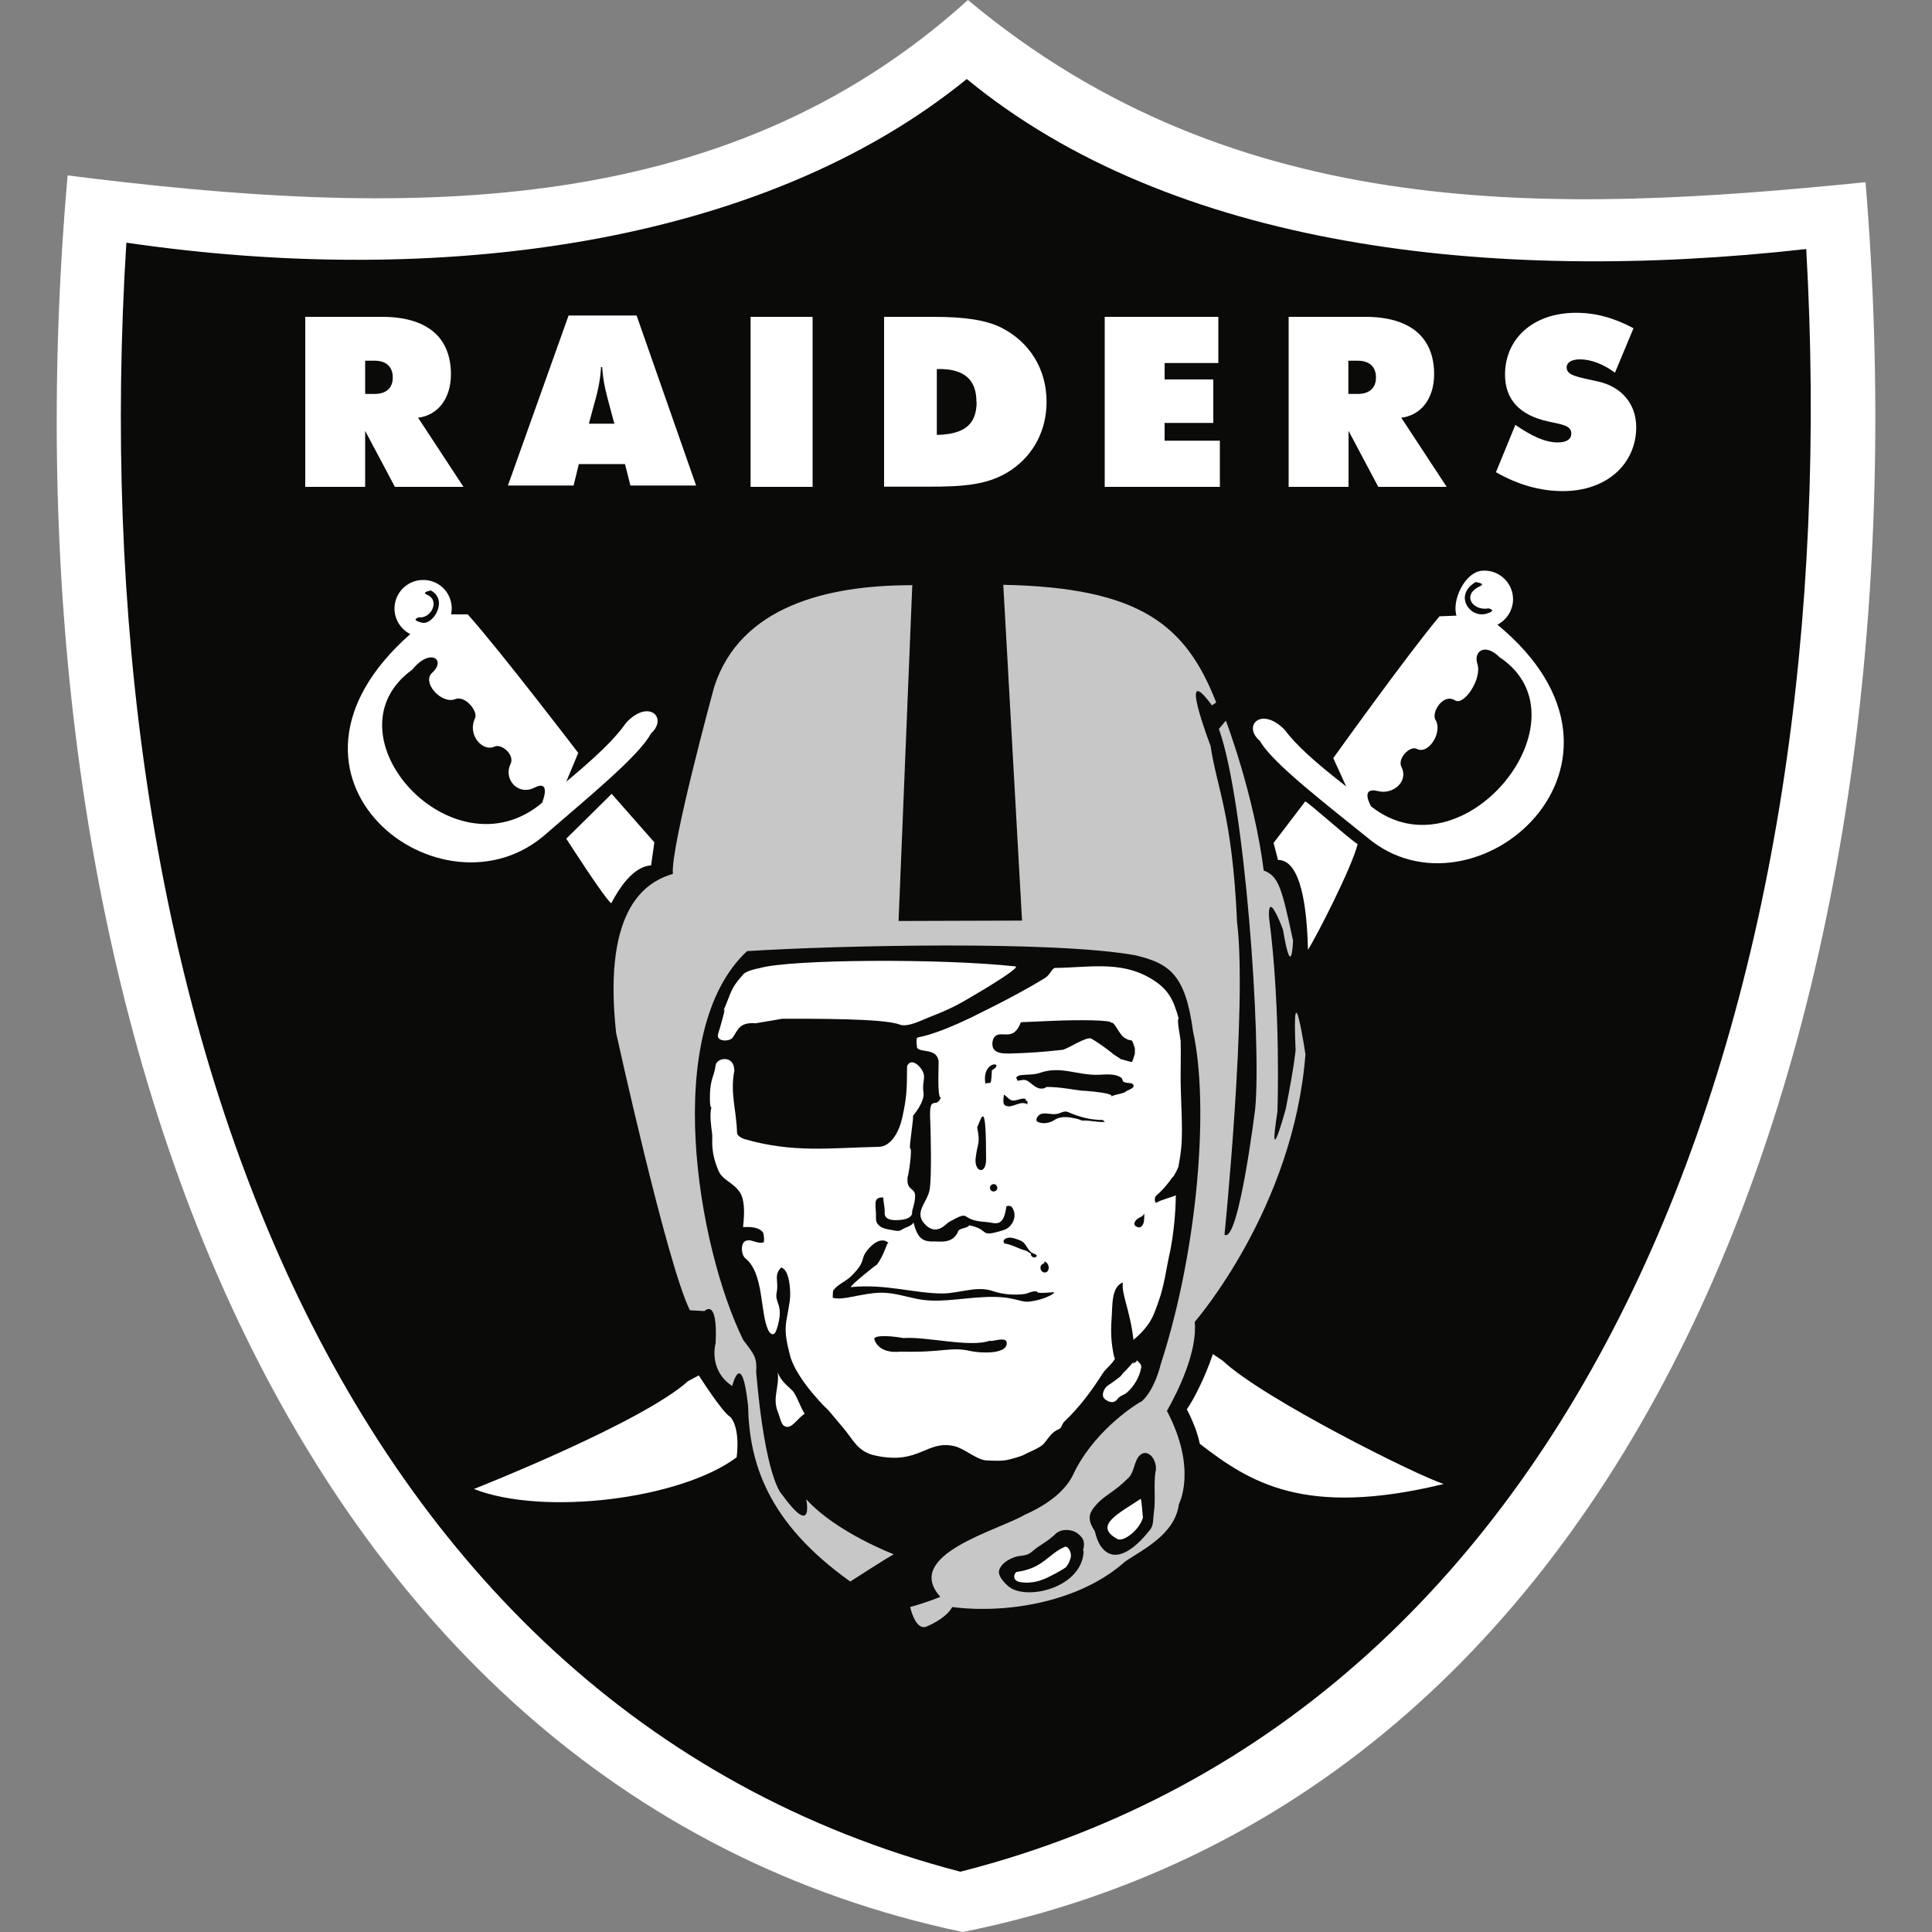
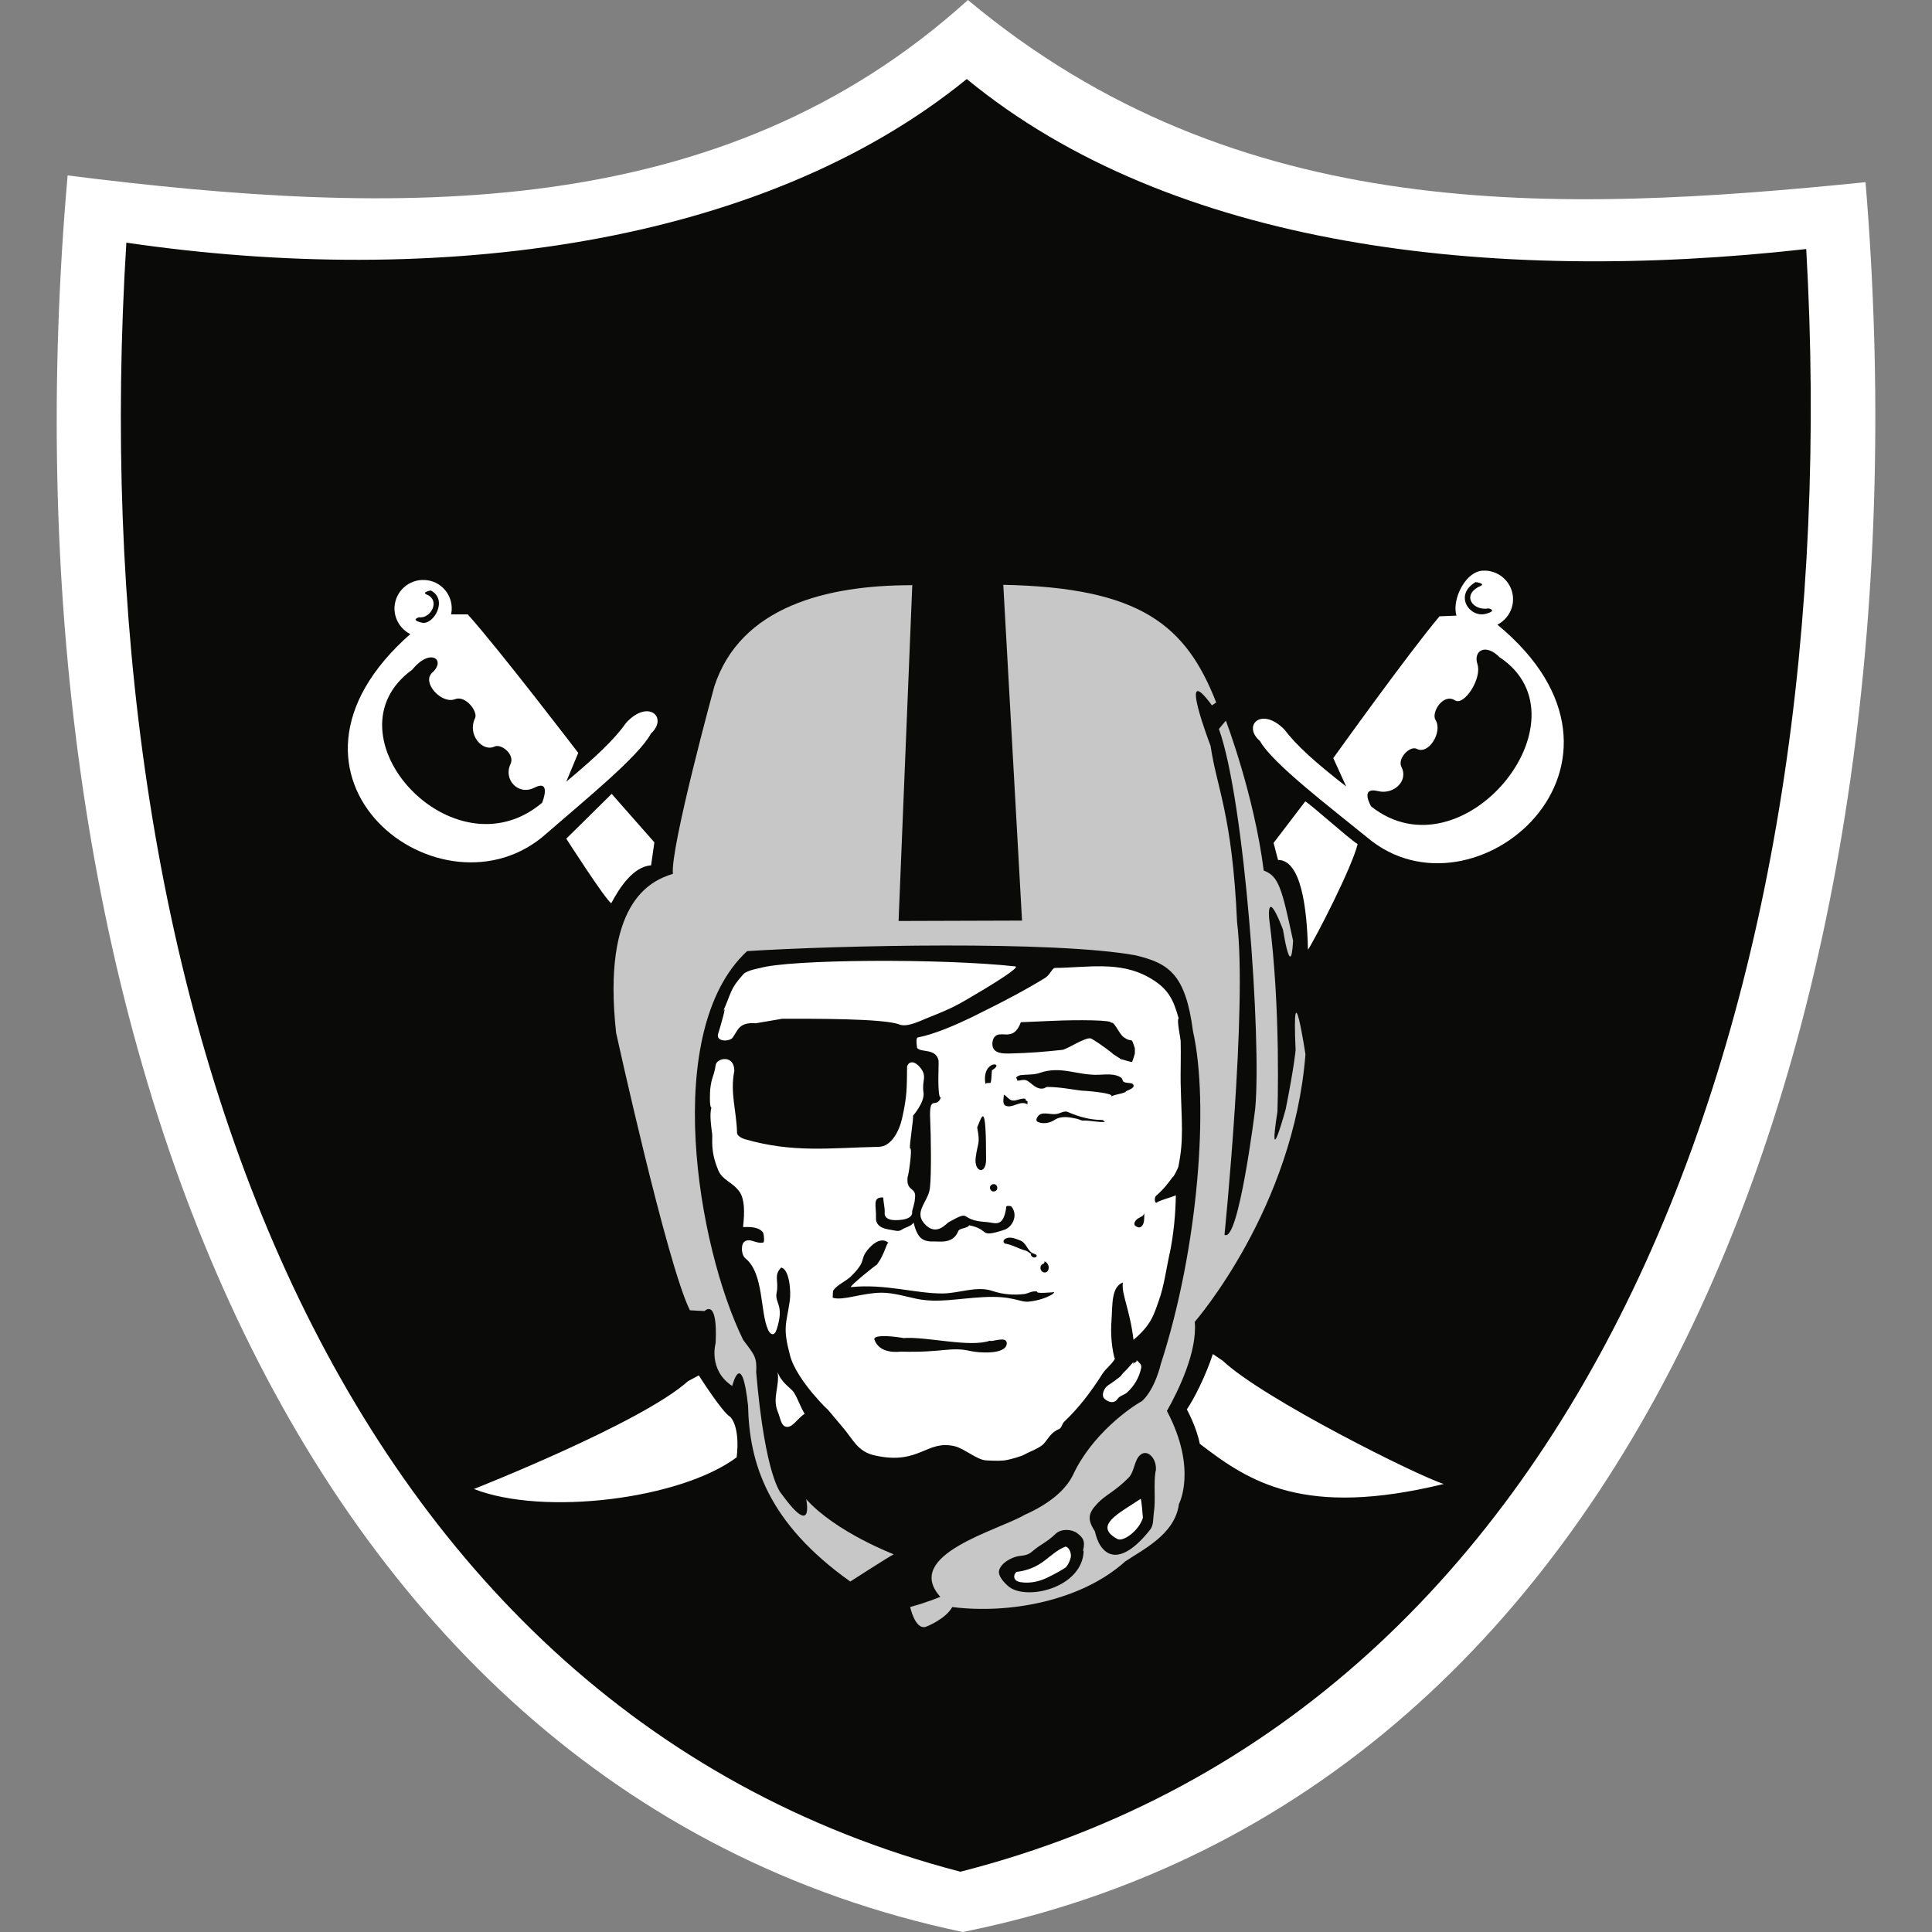
<svg xmlns="http://www.w3.org/2000/svg" id="Layer_30" data-name="Layer 30" viewBox="0 0 100 100">
  <rect x="0" y="0" width="100" height="100" fill="#808080" stroke="none" />
  <defs>
    <style>
      .cls-1 {
        fill: #231f20;
      }

      .cls-2 {
        fill: #0a0a09;
      }

      .cls-3 {
        fill: #fff;
      }

      .cls-4 {
        fill: #c8c7c7;
      }
    </style>
  </defs>
  <path class="cls-1" d="M51.41,65s0,.07.02.09c.02.02.06.01.09,0-.04,0,0-.04-.02-.06-.02-.04-.06-.01-.09-.02" />
  <path class="cls-3" d="M50.1,0C37.32,11.58,20.63,11.24,3.5,9.08-.2,51.06,14.18,92.5,49.83,100c35.99-7.21,50.2-48.57,46.73-90.57-15.95,1.61-32.48,2.26-46.46-9.43M50.1,0C37.32,11.58,20.63,11.24,3.5,9.08-.2,51.06,14.18,92.5,49.83,100c35.99-7.21,50.2-48.57,46.73-90.57-15.95,1.61-32.48,2.26-46.46-9.43" />
  <path class="cls-2" d="M50.04,4.09C39.39,12.76,22.59,14.91,6.54,12.56c-2.39,38.28,10.09,75.69,43.17,84.32,33.13-8.45,45.96-45.69,43.78-83.99-16.37,1.84-32.85-.08-43.45-8.8" />
  <path class="cls-3" d="M62.78,70.08c-.39,1.18-.99,2.35-1.35,2.87,0,0,.5.9.67,1.78,2.57,1.98,5.41,3.84,12.63,2.08-1.29-.39-9.35-4.41-11.43-6.37l-.53-.36M36.17,71.19s1.21,1.91,1.63,2.15c0,0,.52.46.33,2.09-2.9,2.17-10,3.05-13.6,1.64,0,0,8.68-3.42,11.08-5.58l.56-.3M58.66,70.5c-.17.18-.31.37-.5.54-.07.06-.12.17-.2.23-.2.15-.38.29-.6.43-.22.14-.38.53-.19.7.16.15.48.3.68,0,.11-.16.35-.2.48-.32.37-.33.64-.78.74-1.29.03-.18-.12-.27-.24-.39.03.14-.16.1-.17.21v-.11M40.25,71.02c.21.58.69.82.84,1.05.23.37.34.76.56,1.11-.38.22-.67.83-1.04.64-.19-.09-.24-.49-.36-.77-.28-.71.11-1.3,0-2.03" />
  <path class="cls-4" d="M47.17,30.29c-4.35,0-8.85,1.09-10.2,5.25,0,0-2.29,8.38-2.14,9.69-1.22.37-3.67,1.55-2.94,8.23,0,0,2.64,12.01,3.82,14.36l.76.04s.69-.73.57,1.66c0,0-.4,1.39.86,2.22,0,0,.49-2.01.82,1.02.06,2.94.99,6.04,5.29,9.1,0,0,2.03-1.31,2.25-1.41,0,0-2.99-1.14-4.53-2.85,0,0,.43,2.09-1.29-.29,0,0-.83-.81-1.3-6.28.04-.76-.06-.87-.67-1.67-2.38-4.84-4.26-16,.2-20.13,4.7-.3,15.91-.55,20.12.22,1.72.42,2.57.97,2.96,3.93.84,3.75.28,11.23-1.67,17.23,0,0-.29,1.29-.97,1.91-.56.3-2.6,1.71-3.58,3.84-.37.74-1.17,1.46-2.5,2.05-1.35.8-6.32,2.06-4.36,4.24,0,0-.56.25-1.56.53,0,0,.26,1.21.82,1.02,0,0,1-.38,1.36-1.02,2.92.37,6.66-.3,8.95-2.36.9-.61,2.58-1.4,2.78-2.97,0,0,.97-1.8-.62-4.82.6-1.06,1.58-3.08,1.44-4.61.06-.08,5.11-5.88,5.73-13.85,0,0-.71-4.69-.51-.22,0,0-.06.78-.51,3.05,0,0-.95,3.47-.43.14,0,0,.19-5.29-.43-10.01,0,0-.16-1.76.8.8.13.47-.14-.58-.14-.58,0,0,.46,3.23.58.94-.58-2.68-.73-3.34-1.52-3.63-.5-3.94-1.96-7.76-1.96-7.76l-.36.43c1.34,3.72,2.21,16.1,1.88,19.65,0,0-.86,7-1.59,6.53,0,0,1.19-11.81.65-16.19-.25-5.57-1.05-6.92-1.37-9.11,0,0-1.76-4.59.07-2.1l.22-.15c-1.56-4-3.92-5.95-11.02-6.09l.97,17.38-6.39.02.71-17.4" />
  <path class="cls-3" d="M39.08,52.97s1.43-.24,1.4-.24c1.57,0,5.28-.02,6.08.3.41.16,1.13-.22,1.49-.36,1.34-.53,1.5-.64,2.91-1.48.23-.14,1.89-1.14,1.59-1.17-3.84-.42-11.69-.37-13.23.09,0,0-.65.11-.84.31-.73.82-.58.88-1.09,2.01.33-.74-.17.93-.22,1.08-.13.43.6.41.75.2.27-.37.32-.8,1.16-.75M60.54,64.87c-.18.83-.28,1.68-.57,2.48-.26.73-.39,1.23-1.3,2-.19-1.59-.64-2.38-.55-2.97-.61.24-.53,1.15-.59,1.98-.1,1.33.26,2.3.17,1.91.04.18-.46.55-.64.84-.57.9-1.2,1.74-1.97,2.47-.12.11-.14.33-.26.38-.43.18-.54.46-.79.75-.2.24-.74.42-1.02.58-.18.1-.71.24-.86.27-.32.07-.62.05-1.11.03-.47-.02-1.12-.6-1.62-.73-1.48-.36-1.82.98-4.12.48-.95-.2-1.14-.84-1.73-1.51-.12-.13-.68-.82-.77-.91.24.26-1.58-1.45-1.92-2.77-.39-1.47-.19-1.59-.01-2.83.07-.47-.02-1.64-.45-1.71-.4.41-.11.7-.23,1.29-.12.58.42.61,0,1.91-.12.37-.32.28-.44.03-.43-.93-.21-2.93-1.18-3.71-.22-.18-.24-.72-.05-.86.3-.22.59.13.98.04.07-.01.03-.48-.03-.54-.32-.37-1.03-.22-1.02-.27.09-.76.08-1.44-.18-1.81-.36-.51-.87-.59-1.09-1.09-.45-1.05-.29-1.65-.33-1.92-.05-.37-.14-.97-.04-1.36-.11.02-.07-.87-.06-.93.07-.66.18-.62.28-1.24.02-.38.96-.6.97.27-.23,1.15.11,2.05.14,3.22,0,.14.23.27.39.32,2.53.73,4.43.45,6.94.4.67-.01,1.08-.85,1.22-1.51.24-1.09.24-1.46.25-2.66.13-.32.42-.23.65.03.43.5.1.68.2,1.32.08.5-.55,1.22-.55,1.22.07,0-.22,1.68-.14,1.68.13,0-.1,1.5-.13,1.46-.1.81.46.51.38,1.11-.01.27-.15.65-.15.7.08.55-1.14.43-.95.44-.27-.01-.48-.13-.47-.35.02-.31-.07-.54-.07-.82-.6-.03-.35.45-.38,1.07-.01.27.16.5.62.58.49.08.54.14.76-.01.12-.08.5-.17.56-.35.23.88.49,1.01,1.15.99.28,0,.92.1,1.17-.54.06-.16.5-.14.56-.3,1.13.22.44.68,1.81.24.41-.13.75-.73.39-1.2-.04-.06-.26-.05-.27-.02-.15,1.18-.61.83-1.06.81-1.46-.09-.67-.69-1.91,0-.15.08-.58.68-1.15.21-.78-.7.06-1.19.16-1.95.09-.69.05-2.85.02-3.48-.08-1.48.3-.58.55-1.22-.21.05-.1-1.82-.12-1.91-.13-.66-.91-.4-1.11-.66,0,0-.09-.52.03-.54.88-.17,1.99-.66,2.8-1.05,1.85-.91,2.89-1.48,3.79-2.03.27-.17.37-.52.52-.52,1.69-.02,3.32-.36,4.82.47,1.05.58,1.3,1.16,1.58,2.15-.12.02.1,1.06.1,1.15.02.65-.01,1.85,0,2.18.05,2.16.17,2.9-.12,4.35,0,.01-.23.53-.3.53-.18.26-.48.65-.85.96-.11.1-.07.41.02.36.23-.15.67-.24,1-.38-.01.92-.11,2.01-.32,3.03" />
  <path class="cls-2" d="M57.59,54.53s-.58-.47-1.1-.77c-.24-.14-1.25.55-1.5.58-1.04.11-1.64.16-2.74.19-.27,0-.66.01-.82-.24-.1-.15-.08-.45.03-.6.33-.43.98.3,1.38-.78,0,0,1.24-.05,1.62-.07,1.3-.06,3.21-.05,3.04.11.16-.14.41.56.67.74.49.34.35-.11.57.57v.27c-.02.07-.11.39-.15.43-.04.03-.52-.14-.59-.14.04,0-.46-.3-.42-.29M51.34,55.4c.76-.44-.57-.57-.33.73-.02-.12.25-.04.27-.1.03-.09.05-.42.06-.63M50.58,58.36c.17.88.02.76-.08,1.57-.09.74.54.91.54.08,0-3.1-.21-2.24-.46-1.66M59.23,62.8c-.07.17-.19.18-.33.27-.11.07-.23.23-.17.34.03.06.16.12.24.12.09,0,.18-.11.21-.2.06-.16.04-.36.05-.54M51.42,61.67c.11,0,.2-.07.2-.18,0-.11-.08-.2-.18-.2-.11,0-.2.08-.2.18,0,.11.08.2.18.2M58.28,56.51c-.28.14-.53.11-.79.26.42-.23-2.26-.38-1.25-.29-.72-.07-1.31-.22-2.06-.22l-.14.07c-.37.09-.57-.2-.85-.38-.2-.12-.37,0-.55-.02.04-.07-.06-.12-.04-.16.05-.07.17-.11.22-.12.32-.04.7-.01,1.01-.12,1.09-.38,1.93.14,3.04.1.35-.01.83-.08,1.16.15.07.05.07.16.11.2.15.11.41.04.49.13.17.18-.17.29-.37.38M57.22,58.08c-.07-.01-.1-.11-.16-.11-.63,0-1.2-.16-1.78-.41-.2-.09-.39.07-.6.1-.27.04-.56-.08-.8,0-.17.06-.32.32-.18.4.22.12.59.1.88-.09.34-.23.77-.15,1.17-.06.11.02.21.1.32.09.39-.01.76.1,1.14.07M53.19,57.05c.01-.09-.15-.06-.1-.17-.26-.08-.51.16-.76.06-.14-.06-.23-.21-.37-.28-.01.21-.09.49.09.57.36.16.75-.3,1.13-.07,0-.04,0-.07,0-.11" />
  <path class="cls-3" d="M31.67,41.08l-2.36,2.33s2.06,3.21,2.33,3.34c.42-.8,1.14-1.9,2.06-1.96l.17-1.19-2.21-2.51M22.96,31.8h1.25c1.65,1.84,5.72,7.17,5.72,7.17l-.62,1.49c1.59-1.33,2.51-2.21,3.1-3.05,1.15-1.25,2.19-.27,1.28.56-.61,1.17-3.51,3.52-5.39,5.16-5.37,4.84-15.53-2.89-7.03-10.34l1.69-1" />
  <path class="cls-2" d="M21.34,34.66c.93-1.15,1.77-.51,1.03.16-.56.51.49,1.64,1.18,1.37.55-.22,1.2.65,1.04.98-.42.86.39,1.77,1.01,1.47.34-.16,1.07.41.82.92-.37.77.39,1.64,1.24,1.21.91-.46.4.78.4.78-4.62,3.9-11.36-3.54-6.72-6.89" />
  <path class="cls-3" d="M21.82,32.97c.82.04,1.51-.58,1.56-1.4.04-.82-.58-1.51-1.4-1.55-.82-.04-1.51.58-1.56,1.4-.04.82.59,1.51,1.4,1.56" />
  <path class="cls-2" d="M22.31,30.57c.9.48.12,1.8-.47,1.66-.64-.15-.15-.28-.15-.28.59.09,1.14-.87.39-1.18-.28-.12.23-.21.23-.21" />
  <path class="cls-3" d="M75.76,31.85l-1.25.05c-1.59,1.88-5.5,7.34-5.5,7.34l.67,1.47c-1.64-1.28-2.58-2.13-3.2-2.95-1.19-1.21-2.2-.2-1.26.6.64,1.15,3.61,3.41,5.55,4.99,5.52,4.66,15.45-3.85,6.72-11.03l-1.74-.47" />
  <path class="cls-2" d="M77.65,34.05c-.77-.8-1.4-.35-1.18.32.25.75-.69,2.18-1.16,1.88-.62-.39-1.24.64-1.01,1.01.39.62-.36,1.83-.97,1.5-.34-.18-1.02.49-.79.94.38.75-.44,1.44-1.2,1.25-.99-.25-.37.79-.37.79,4.73,3.75,11.42-4.5,6.68-7.7" />
  <path class="cls-3" d="M76.96,32.5c-.82.07-1.55-.06-1.62-.88-.07-.81.56-2.01,1.37-2.08.81-.07,1.53.54,1.6,1.35.07.81-.54,1.53-1.35,1.6" />
  <path class="cls-2" d="M76.39,30.12c-1.16.67-.33,1.88.52,1.65.63-.17.14-.28.14-.28-.83.15-1.43-.71-.42-1.16.28-.13-.24-.2-.24-.2" />
  <path class="cls-3" d="M67.56,41.48c.32.18,2.24,1.92,2.71,2.21-.28,1.18-2.16,4.84-2.57,5.47-.05-2.18-.36-4.65-1.55-4.65l-.23-.88,1.64-2.15" />
  <path class="cls-2" d="M59.82,76.16c.1-.66-.48-1.28-.89-.76-.22.28-.24.81-.51,1.08-.72.73-1.17.87-1.59,1.31-.46.48-.6.8-.17,1.45.04.05.11.71.58,1.07.58.44,1.41-.02,2.28-1.12.2-.24.16-.59.2-.87.11-.71-.02-1.44.09-2.17M56.09,80.28c-.06,1.81-2.69,2.53-3.75,1.93-.18-.1-.74-.6-.62-.95.11-.34.5-.56.79-.66.32-.12.6-.02.91-.29.43-.38.73-.45,1.23-.93.29-.27.84-.23,1.11-.02.27.21.43.38.3.89l.02.04" />
  <path class="cls-3" d="M59.04,77.58c-1.12.75-2.48,1.39-1.2,2.08.29.16,1.12-.43,1.32-1.11-.01.04-.07-1.01-.13-.98M55.2,81.1c-.2.16-.92.53-.82.47-.48.27-1.03.41-1.57.32-.49-.09-.29-.51-.18-.53,1.38-.18,1.64-.96,2.52-1.31.25.06.31.45.27.56-.02.08-.08.31-.22.47" />
  <path class="cls-2" d="M44.86,64.76c-.35.44,0,.51-.83,1.32-.24.23-.67.4-.89.7-.04.05-.03.25-.04.39.53.17,1.5-.25,2.52-.26.62,0,1.22.19,1.84.32,1.1.22,2.11-.02,3.43-.09,1.58-.09,1.88.29,2.38.23.98-.11,1.57-.59,1.15-.47.1-.03-.81.09-.74-.05-.27-.05-.44.1-.67.13-.54.06-1.07.03-1.64-.16-.82-.28-1.74.13-2.6.13-1.41,0-2.96-.51-4.72-.33-.17.02,1.43-1.28,1.31-1.13.47-.58.56-1.37.66-1.11-.03-.08-.46-.51-1.16.37M46.74,69.26c1.2-.1,3.46.51,4.51.13,0,.11.89-.28.86.15-.03.6-1.49.48-1.87.39-1.05-.24-1.42.09-3.6.03-.09,0-1.1.16-1.38-.62-.08-.21.56-.24,1.47-.09M53.88,65.5c-.11.28.17.46.33.31.12-.12.1-.43-.15-.52.03.14-.14.12-.17.21M53.41,64.93c-.11-.07-.23-.17-.32-.2-.37-.09-.67-.3-1.06-.36-.1-.02-.14-.18.02-.26.24-.12.5,0,.74.09.32.11.37.49.63.65.08.05.29.08.23.18-.06.11-.27.06-.3-.11h.05" />
-   <path class="cls-3" d="M54.53,66.53c.09,0,.15-.09.15-.2s-.07-.2-.15-.2-.15.09-.15.2.07.2.15.2M78.43,21.99c.85.58,1.54.91,2.2.91.46,0,.7-.17.7-.46,0-.41-.44-.46-1.17-.62-1.5-.32-2.26-1.14-2.26-2.43,0-1.85,1.44-3.2,3.68-3.2,1.01,0,1.96.26,2.97.8l-.96,2.3c-.62-.46-1.26-.69-1.81-.69-.44,0-.69.16-.69.42,0,.43.59.49,1.64.73,1.17.26,1.96,1.13,1.96,2.36,0,1.88-1.5,3.31-3.8,3.31-1.16,0-2.33-.33-3.46-.98l1.01-2.46M18.9,20.39h.49c.6,0,.94-.31.94-.85s-.32-.87-.94-.87h-.49v1.72h0ZM15.8,16.4h3.98c2.35,0,3.56,1.08,3.56,2.97,0,1.26-.68,2.13-1.7,2.25l2.35,3.58h-3.55l-1.54-2.9v2.9h-3.1v-8.8M31.8,21.93l-.27-1c-.12-.47-.31-1.08-.36-1.93h-.06c-.05.85-.23,1.46-.36,1.93l-.27,1h1.32ZM29.43,16.33h3.52l3.08,8.8h-3.4l-.28-1.11h-2.39l-.27,1.11h-3.4l3.14-8.8M38.85,16.4h3.21v8.8h-3.21v-8.8M50.54,20.8c0-1.16-.64-1.7-1.92-1.7h-.13v3.41c1.4-.03,2.06-.52,2.06-1.71ZM45.77,16.4h2.56c1.53,0,2.67.15,3.48.55,1.51.76,2.36,2.18,2.36,3.85,0,1.45-.65,2.72-1.82,3.52-1.15.79-2.5.87-4.26.87h-2.33v-8.8M57.18,16.4h5.88v2.39h-2.78v.85h2.52v2.25h-2.52v.92h2.86v2.39h-5.96v-8.8M69.79,20.39h.49c.6,0,.94-.31.94-.85s-.32-.87-.94-.87h-.49v1.72h0ZM66.69,16.4h3.98c2.35,0,3.56,1.08,3.56,2.97,0,1.26-.68,2.13-1.7,2.25l2.35,3.58h-3.54l-1.54-2.9v2.9h-3.1v-8.8" />
</svg>